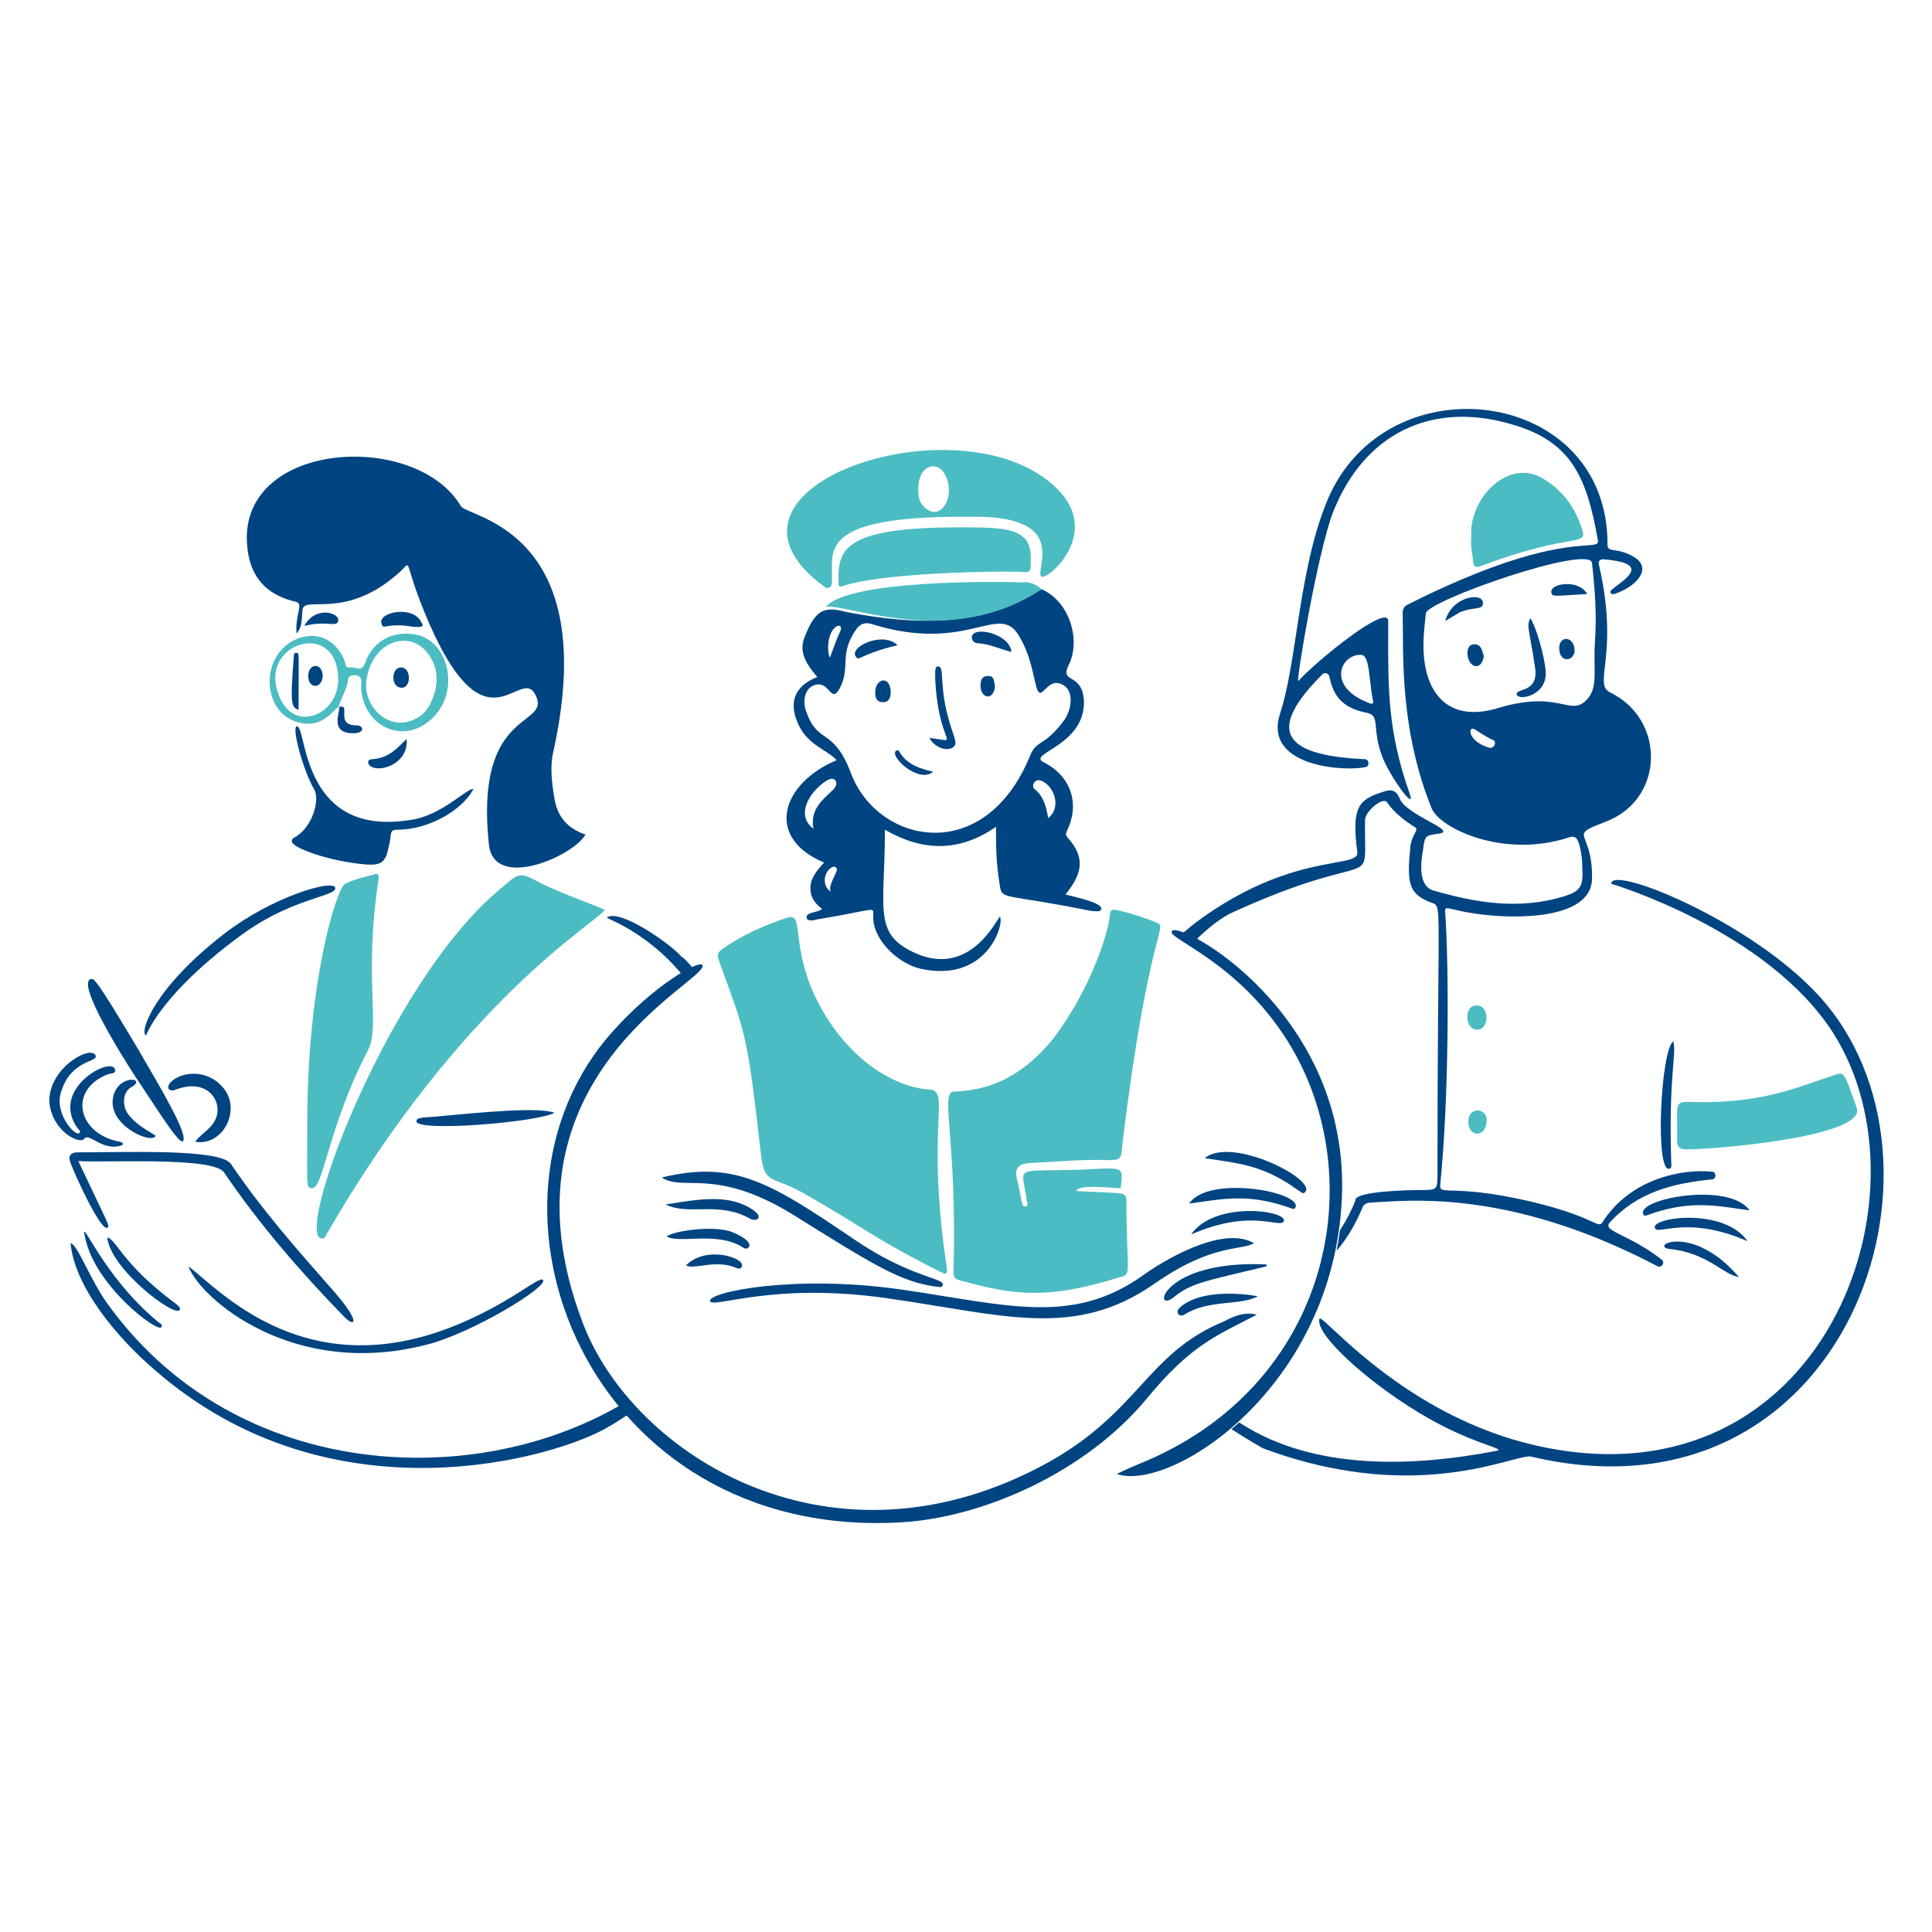
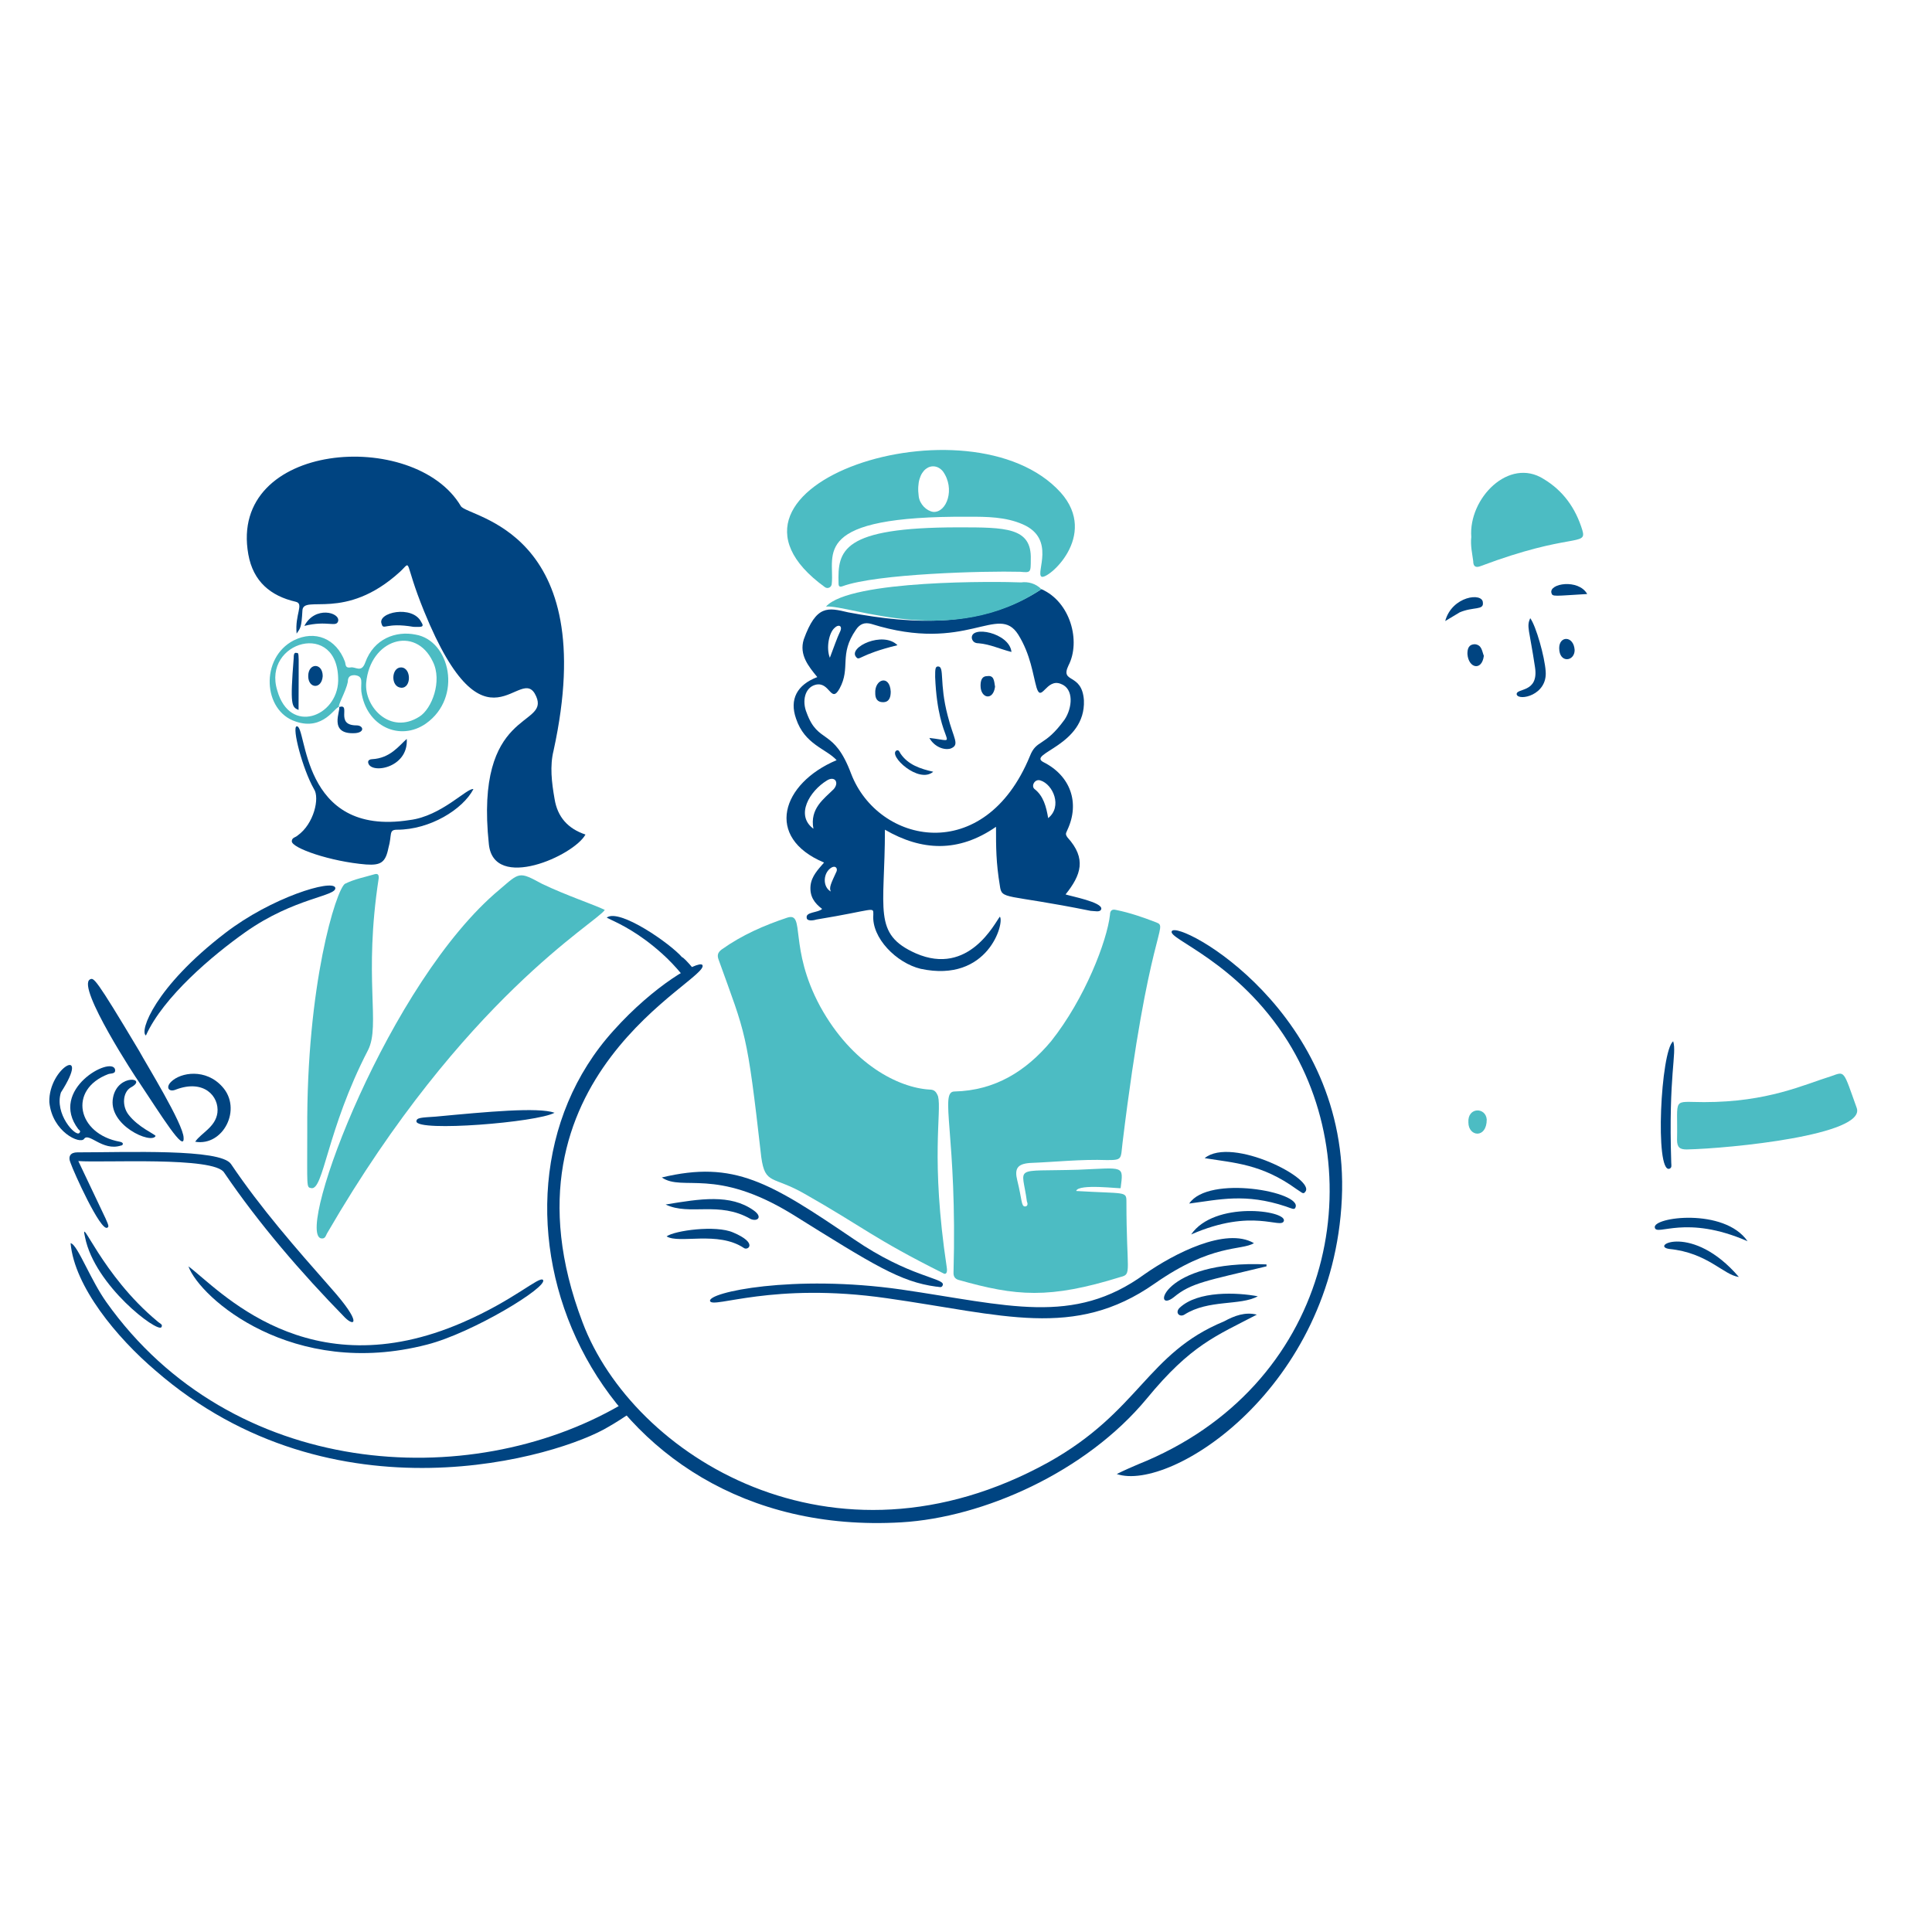
<svg xmlns="http://www.w3.org/2000/svg" fill="none" viewBox="0 0 200 200">
  <g id="frontline-worker--health-care-frontline-worker">
    <g id="Group">
      <path id="Vector" fill="#004481" d="M60.607 86.392C59.407 88.592 51.107 92.292 50.607 87.392C49.107 73.292 56.907 75.291 55.507 72.091C53.907 68.391 50.307 78.992 43.907 63.292C41.707 57.892 42.707 57.992 41.407 59.191C35.707 64.391 31.407 61.492 31.307 63.191C31.207 64.992 31.107 64.992 30.707 65.591C30.507 63.592 31.507 62.492 30.607 62.292C28.007 61.692 26.207 60.192 25.707 57.392C23.607 45.692 42.907 44.292 47.707 52.392C48.407 53.592 62.307 54.791 57.307 77.692C56.907 79.291 57.107 80.992 57.407 82.692C57.707 84.591 58.807 85.792 60.607 86.392Z" />
      <path id="Vector_2" fill="#4cbcc3" d="M62.607 94.192C61.807 95.492 48.007 103.291 33.907 127.591C33.707 127.891 33.707 128.291 33.207 128.191C30.607 127.391 40.307 101.591 51.707 92.091C53.807 90.291 53.707 90.192 56.107 91.492C58.607 92.692 61.607 93.692 62.607 94.192Z" />
      <path id="Vector_3" fill="#4cbcc3" d="M31.807 117.092C31.707 101.892 34.807 92.091 35.707 91.492C36.707 90.992 37.807 90.791 38.807 90.492C39.207 90.391 39.207 90.692 39.207 90.892C37.607 101.292 39.407 106.091 38.107 108.691C33.807 116.991 33.507 123.292 32.207 122.992C31.707 122.892 31.807 122.992 31.807 117.092Z" />
      <path id="Vector_4" fill="#004481" d="M49.007 81.692C47.907 83.791 44.507 85.892 41.107 85.892C40.207 85.892 40.607 86.392 40.207 87.792C39.907 89.292 39.407 89.591 37.907 89.492C34.207 89.192 30.207 87.791 30.207 87.091C30.207 86.692 30.607 86.692 30.807 86.492C32.507 85.291 33.107 82.591 32.507 81.692C31.307 79.591 30.207 75.291 30.707 75.192C31.807 74.992 31.007 86.692 42.407 84.892C45.707 84.492 48.407 81.492 49.007 81.692Z" />
      <path id="Vector_5" fill="#004481" d="M8.107 120.192C11.307 126.992 11.407 126.892 11.107 127.092C10.407 127.492 7.607 121.292 7.307 120.392C7.007 119.692 7.307 119.292 8.007 119.292C13.207 119.292 22.807 118.892 23.907 120.492C27.007 125.092 30.607 129.192 34.307 133.392C37.507 136.992 36.707 137.392 35.707 136.392C31.207 131.792 26.807 126.692 23.207 121.392C22.207 119.692 10.607 120.392 8.107 120.192Z" />
      <path id="Vector_6" fill="#4cbcc3" d="M35.107 73.192C34.707 73.091 33.507 75.692 30.607 74.692C27.207 73.591 26.907 68.092 30.407 66.292C32.607 65.192 34.807 66.092 35.707 68.492C35.807 68.792 35.707 69.192 36.307 69.092C36.807 68.992 37.407 69.692 37.807 68.592C38.707 66.092 41.007 65.291 43.007 65.692C46.607 66.291 47.907 72.192 44.107 74.892C41.407 76.792 37.907 75.192 37.407 71.592C37.307 70.692 37.707 69.992 36.707 69.892C36.207 69.892 36.007 70.092 36.007 70.592C35.807 71.592 34.907 73.091 35.107 73.192ZM37.907 70.692C37.707 73.192 40.407 76.091 43.407 74.192C44.707 73.391 45.807 70.492 44.807 68.492C43.007 64.692 38.307 66.192 37.907 70.692ZM35.007 70.492C35.107 64.092 27.107 66.392 28.707 71.492C30.007 76.092 34.907 74.192 35.007 70.492Z" />
      <path id="Vector_7" fill="#004481" d="M13.307 115.392C12.607 114.492 12.707 113.092 13.507 112.592C15.407 111.592 12.207 111.092 11.707 113.592C11.107 116.492 15.707 118.492 16.107 117.592C16.007 117.392 14.307 116.692 13.307 115.392Z" />
      <path id="Vector_8" fill="#004481" d="M14.307 111.892C16.707 115.492 19.107 119.392 19.007 117.792C19.007 116.392 15.107 110.092 14.407 108.792C9.807 101.092 9.707 101.192 9.307 101.392C7.907 102.192 14.207 111.792 14.307 111.892Z" />
      <path id="Vector_9" fill="#004481" d="M19.507 131.092C22.607 133.392 31.807 143.892 47.907 136.892C53.207 134.592 55.807 132.092 56.207 132.492C56.807 133.192 48.907 137.992 44.207 139.192C30.307 142.792 20.707 134.392 19.507 131.092Z" />
      <path id="Vector_10" fill="#004481" d="M23.307 96.591C28.107 92.891 34.407 90.992 34.707 91.892C34.907 92.792 30.507 92.892 25.407 96.492C22.007 98.892 16.907 103.192 15.107 107.192C14.408 106.792 16.007 102.192 23.307 96.591Z" />
-       <path id="Vector_11" fill="#004481" d="M12.407 118.192C8.007 117.392 7.007 112.792 11.207 111.192C11.507 111.092 12.007 111.192 11.907 110.692C11.507 109.292 5.007 112.792 8.107 116.892C8.207 116.992 8.407 117.092 8.207 117.292C7.807 117.692 5.607 115.292 6.307 113.092C7.307 109.692 10.107 109.992 9.907 109.292C9.507 108.092 5.007 110.492 5.107 114.092C5.407 117.192 8.307 118.492 8.707 117.892C9.207 117.192 10.607 119.192 12.507 118.592C12.707 118.592 12.907 118.292 12.407 118.192Z" />
+       <path id="Vector_11" fill="#004481" d="M12.407 118.192C8.007 117.392 7.007 112.792 11.207 111.192C11.507 111.092 12.007 111.192 11.907 110.692C11.507 109.292 5.007 112.792 8.107 116.892C8.207 116.992 8.407 117.092 8.207 117.292C7.807 117.692 5.607 115.292 6.307 113.092C9.507 108.092 5.007 110.492 5.107 114.092C5.407 117.192 8.307 118.492 8.707 117.892C9.207 117.192 10.607 119.192 12.507 118.592C12.707 118.592 12.907 118.292 12.407 118.192Z" />
      <path id="Vector_12" fill="#004481" d="M20.207 118.192C20.807 117.292 22.307 116.692 22.507 115.192C22.707 113.492 21.107 111.692 18.207 112.792C17.507 113.092 17.107 112.592 17.707 111.992C18.707 110.992 21.307 110.592 23.007 112.492C25.107 114.792 23.107 118.692 20.207 118.192Z" />
      <path id="Vector_13" fill="#004481" d="M57.407 115.192C55.607 116.192 43.207 117.192 43.107 116.092C43.107 115.692 43.607 115.692 45.107 115.592C50.407 115.092 55.707 114.592 57.407 115.192Z" />
      <path id="Vector_14" fill="#004481" d="M16.307 136.792C16.507 136.992 16.907 137.092 16.707 137.392C16.307 137.992 9.807 133.092 8.807 128.092C8.207 125.492 10.507 131.992 16.307 136.792Z" />
-       <path id="Vector_15" fill="#004481" d="M11.107 128.092C12.107 128.392 12.707 130.892 18.107 134.892C18.507 135.192 18.707 135.392 18.607 135.592C18.207 136.492 11.407 131.392 11.107 128.092Z" />
      <path id="Vector_16" fill="#004481" d="M42.807 64.892C39.907 64.392 39.707 65.292 39.507 64.592C39.007 63.392 42.707 62.592 43.607 64.392C44.007 64.992 43.507 64.892 42.807 64.892Z" />
      <path id="Vector_17" fill="#004481" d="M42.107 76.492C42.307 79.592 38.207 80.192 38.107 78.892C38.107 78.692 38.307 78.592 38.507 78.592C40.407 78.492 41.307 77.192 42.107 76.492Z" />
      <path id="Vector_18" fill="#004481" d="M35.107 73.192C36.407 72.791 34.607 75.091 36.907 75.091C37.607 75.091 37.807 75.792 36.807 75.892C33.907 76.092 35.307 73.492 35.107 73.192C35.007 73.091 35.107 73.192 35.107 73.192Z" />
      <path id="Vector_19" fill="#004481" d="M31.507 64.792C32.607 62.692 35.207 63.392 35.007 64.292C34.807 64.992 33.907 64.192 31.507 64.792Z" />
      <path id="Vector_20" fill="#004481" d="M41.507 71.192C40.407 71.091 40.507 69.092 41.507 69.092C42.607 69.092 42.607 71.291 41.507 71.192Z" />
      <path id="Vector_21" fill="#004481" d="M30.907 73.492C30.207 73.192 30.007 73.092 30.407 68.092C30.407 67.892 30.407 67.492 30.707 67.592C31.007 67.592 30.907 67.492 30.907 73.492Z" />
      <path id="Vector_22" fill="#004481" d="M33.407 69.992C33.307 71.391 31.907 71.291 31.907 69.992C31.907 68.591 33.407 68.591 33.407 69.992Z" />
      <path id="Subtract" fill="#004481" fill-rule="evenodd" d="M71.824 100.337C71.143 99.511 70.682 99.073 70.607 99.092C69.407 97.692 64.107 93.992 62.807 94.992C62.9 95.047 63.056 95.121 63.266 95.22C64.184 95.652 66.147 96.576 68.507 98.692C69.23 99.335 69.961 100.105 70.682 100.98C71.07 100.755 71.45 100.542 71.824 100.337ZM64.207 145.466C64.472 145.791 64.744 146.112 65.023 146.429C63.792 147.257 63.007 147.692 63.007 147.692C57.907 150.792 34.507 157.892 16.107 141.892C12.107 138.492 7.707 133.192 7.307 128.692C7.686 128.746 8.24 129.824 8.939 131.183C9.531 132.336 10.227 133.69 11.007 134.792C23.993 153.081 48.537 154.544 64.207 145.466Z" clip-rule="evenodd" />
    </g>
    <g id="Group_2">
      <path id="Vector_23" fill="#4cbcc3" d="M174.607 118.991C179.107 118.891 193.207 117.491 192.207 114.691C190.807 110.791 191.007 110.891 189.607 111.391C186.707 112.291 183.007 114.091 176.407 114.091C173.007 114.091 173.707 113.491 173.607 117.991C173.607 118.791 173.907 118.991 174.607 118.991Z" />
      <path id="Vector_24" fill="#4cbcc3" d="M152.507 58.091C152.507 58.691 152.807 58.791 153.307 58.591C162.607 55.091 164.307 56.592 163.807 54.892C163.107 52.592 161.807 50.791 159.807 49.591C156.207 47.291 152.007 51.591 152.307 55.591C152.207 56.491 152.407 57.291 152.507 58.091Z" />
      <path id="Vector_25" fill="#004481" d="M173.207 107.792C171.907 108.792 171.307 121.391 172.807 120.991C173.107 120.891 173.007 120.591 173.007 120.391C172.707 111.191 173.607 109.092 173.207 107.792Z" />
-       <path id="Vector_26" fill="#004481" d="M170.107 125.691C170.207 125.991 170.507 125.791 171.107 125.591C175.307 124.191 178.007 124.892 181.107 125.292C179.007 122.292 169.407 124.091 170.107 125.691Z" />
      <path id="Vector_27" fill="#004481" d="M171.307 127.091C171.507 127.991 174.506 125.691 180.906 128.491C178.506 124.991 171.007 125.991 171.307 127.091Z" />
      <path id="Vector_28" fill="#004481" d="M172.807 129.292C176.807 129.692 178.407 131.991 180.007 132.191C175.207 126.591 170.707 128.992 172.807 129.292Z" />
-       <path id="Vector_29" fill="#4cbcc3" d="M152.906 106.591C154.206 106.591 154.206 104.091 152.906 104.091C151.506 103.991 151.606 106.591 152.906 106.591Z" />
      <path id="Vector_30" fill="#4cbcc3" d="M153.907 115.891C153.807 114.591 151.907 114.591 152.007 116.191C152.007 117.691 153.907 117.891 153.907 115.891Z" />
      <path id="Vector_31" fill="#004481" d="M158.407 63.992C158.007 64.891 158.307 65.091 158.907 69.091C159.307 71.791 156.907 71.192 157.007 71.891C157.207 72.591 160.207 71.992 160.007 69.492C159.907 67.992 159.007 64.791 158.407 63.992Z" />
      <path id="Vector_32" fill="#004481" d="M153.507 62.391C153.507 61.291 150.307 61.691 149.607 64.291C150.107 63.991 150.607 63.691 151.107 63.391C152.507 62.791 153.607 63.191 153.507 62.391Z" />
      <path id="Vector_33" fill="#004481" d="M160.607 61.392C160.707 61.791 160.907 61.691 164.307 61.492C163.407 59.892 160.307 60.392 160.607 61.392Z" />
      <path id="Vector_34" fill="#004481" d="M152.707 66.691C152.007 66.691 151.907 67.191 151.907 67.691C152.007 69.191 153.407 69.492 153.607 67.891C153.407 67.391 153.407 66.791 152.707 66.691Z" />
      <path id="Vector_35" fill="#004481" d="M161.407 67.091C161.407 68.691 163.007 68.492 163.007 67.291C162.907 65.791 161.407 65.791 161.407 67.091Z" />
      <path id="Vector_36" fill="#004481" d="M123.107 124.591C126.207 124.191 128.907 123.491 133.107 124.891C133.707 125.091 134.007 125.291 134.107 124.991C134.807 123.391 125.107 121.591 123.107 124.591Z" />
      <path id="Vector_37" fill="#004481" d="M135.107 123.391C136.307 122.091 127.507 117.591 124.707 119.891C127.807 120.391 130.607 120.491 134.207 123.091C134.707 123.391 134.907 123.691 135.107 123.391Z" />
      <path id="Vector_38" fill="#004481" d="M132.906 126.391C133.206 125.291 125.707 124.291 123.307 127.791C129.707 124.991 132.606 127.291 132.906 126.391Z" />
-       <path id="Subtract_2" fill="#004481" fill-rule="evenodd" d="M166.807 91.491C166.707 89.491 181.107 95.291 188.207 102.991C204.107 120.191 191.207 158.491 158.507 150.791C158.178 150.704 157.437 150.899 156.312 151.196C152.3 152.254 143.403 154.599 130.907 149.991C130.83 149.953 130.768 149.93 130.716 149.909C130.63 149.877 130.569 149.853 130.507 149.791C129.448 149.186 128.441 148.571 127.482 147.947C127.749 147.722 128.015 147.49 128.281 147.25C128.357 147.298 128.433 147.345 128.507 147.391C136.007 152.191 146.107 151.891 154.907 150.191C155.391 150.095 155.055 149.974 154.114 149.638C153.111 149.279 151.422 148.675 149.307 147.591C143.007 144.391 135.907 138.191 136.607 136.491C136.714 136.427 137.191 136.87 138.013 137.635C141.018 140.43 148.636 147.515 159.707 149.791C188.707 155.791 200.407 123.791 189.807 106.991C183.007 96.291 166.807 91.491 166.807 91.491ZM138.718 127.36C139.351 126.387 139.902 125.32 140.307 124.291C140.107 123.291 146.007 123.191 147.007 123.191H147.007C148.807 123.191 148.807 123.191 148.807 121.391C148.807 96.098 149.218 94.064 148.549 93.606C148.481 93.559 148.4 93.529 148.307 93.491C145.807 92.591 145.607 91.491 146.007 87.591C146.098 86.95 146.316 86.54 146.467 86.254C146.646 85.917 146.732 85.754 146.407 85.591C145.307 84.891 144.307 84.091 143.607 83.091C143.207 82.391 141.307 83.992 141.307 84.891C141.27 87.766 141.486 88.88 141.027 89.475C140.226 90.517 137.367 89.975 127.507 94.491C126.441 94.985 125.113 95.997 123.687 97.408C123.223 97.169 122.757 96.949 122.289 96.748C122.937 96.165 123.58 95.644 124.207 95.191C130.367 90.728 135.342 89.822 138.113 89.316C139.75 89.018 140.618 88.86 140.507 88.191C139.907 83.591 140.607 82.791 143.107 81.991C143.907 81.691 144.507 81.691 144.907 82.691C145.254 83.535 146.735 84.355 147.906 85.002C149.094 85.66 149.964 86.14 149.007 86.291C148.257 86.391 147.882 86.442 147.669 86.654C147.457 86.867 147.407 87.241 147.307 87.991C147.007 89.591 146.907 91.791 148.407 92.191C152.907 93.491 157.307 94.192 161.907 92.791C163.507 92.291 163.907 91.791 163.807 90.091C163.807 89.091 163.707 88.091 163.407 87.191C163.207 86.691 163.007 86.491 162.407 86.691C155.707 88.891 149.107 85.791 148.207 83.691C145.271 76.438 145.243 69.558 145.226 65.303C145.223 64.631 145.22 64.024 145.207 63.491C145.207 63.091 145.307 62.791 145.707 62.591C156.828 56.996 162.084 56.616 164.206 56.462C165.194 56.39 165.502 56.368 165.407 55.892C164.207 49.092 162.507 45.492 156.007 43.791C148.307 41.691 141.307 44.691 138.007 52.991C136.407 57.091 134.107 70.791 134.407 70.491C136.307 68.391 143.707 62.392 143.707 64.291C143.707 64.757 143.706 65.213 143.705 65.66C143.691 71.372 143.681 75.786 145.907 82.091C146.707 84.291 143.707 80.191 143.007 78.091C142.583 76.904 142.5 76.005 142.439 75.34C142.356 74.436 142.313 73.964 141.507 73.791C138.907 73.291 138.007 71.991 137.607 69.991C137.507 69.691 137.107 69.591 136.907 69.791C131.407 75.291 132.207 78.191 141.307 78.591C141.707 78.591 141.807 79.291 141.407 79.391C139.507 79.891 130.707 79.492 132.507 73.891C133.254 71.608 133.708 68.651 134.199 65.46C134.89 60.964 135.652 56.002 137.407 51.791C143.507 37.191 166.507 40.092 166.407 56.392C166.407 56.852 166.669 56.894 167.167 56.972C167.641 57.047 168.329 57.155 169.207 57.691C171.107 58.891 169.307 60.791 167.107 61.491C166.807 61.591 166.507 61.291 166.907 60.991C167.037 60.889 167.178 60.782 167.324 60.673C168.741 59.604 170.532 58.254 165.907 57.892C165.707 57.892 165.407 58.092 165.507 58.392C166.742 63.728 166.369 66.981 166.141 68.968C165.963 70.518 165.874 71.297 166.707 71.691C172.407 74.491 172.307 82.591 166.407 84.991C163.74 86.022 163.755 86.06 164.158 87.111C164.42 87.793 164.846 88.904 164.807 90.991C164.707 95.191 156.907 95.191 152.807 94.591C151.747 94.445 151.021 94.272 150.531 94.156C149.681 93.953 149.543 93.92 149.607 94.491C150.007 100.091 150.007 113.491 149.107 122.491C149.011 123.212 149.192 123.217 150.36 123.25C151.622 123.285 154.039 123.352 158.507 124.391C162.132 125.257 163.854 126.035 164.751 126.44C165.511 126.783 165.677 126.859 165.907 126.491C168.807 121.991 174.107 120.991 177.207 121.291C177.707 121.291 177.707 122.091 177.207 122.091C173.207 122.491 169.507 123.391 166.607 126.591C166.234 127.071 166.855 127.38 168.017 127.959C169.034 128.465 170.466 129.178 172.007 130.391C172.407 130.691 172.007 131.291 171.607 131.091C157.202 123.515 147.084 124.163 142.727 124.442C142.426 124.461 142.152 124.479 141.907 124.491C141.507 124.491 141.107 124.691 141.007 125.091C140.202 126.997 139.282 128.427 138.36 129.476C138.5 128.784 138.62 128.079 138.718 127.36ZM141.838 70.486C141.675 69.048 141.532 67.791 140.907 67.791C138.807 67.692 137.307 70.991 141.507 72.691C141.907 72.891 142.307 72.992 142.107 72.391C141.985 71.782 141.909 71.116 141.838 70.486ZM152.807 75.591C151.907 74.891 151.807 76.692 154.107 77.391C154.707 77.591 155.007 76.691 154.507 76.591C153.907 76.291 153.407 75.991 152.807 75.591ZM147.507 68.791C148.107 72.391 150.507 74.692 155.107 73.291C158.608 72.236 160.503 72.631 161.788 72.899C162.815 73.114 163.451 73.247 164.207 72.491C165.114 71.584 165.096 70.432 165.07 68.833C165.059 68.141 165.046 67.367 165.107 66.491C165.307 63.691 165.107 60.992 164.807 58.291C164.607 56.291 147.707 62.191 147.607 63.491C147.603 63.53 147.598 63.569 147.594 63.607C147.398 65.365 147.213 67.03 147.507 68.791Z" clip-rule="evenodd" />
    </g>
    <g id="Group_3">
      <path id="Vector_39" fill="#4cbcc3" d="M111.406 123.291C116.506 123.591 116.607 123.291 116.607 124.391C116.607 131.691 117.207 131.891 116.007 132.191C108.607 134.491 105.207 134.191 99.207 132.491C98.906 132.391 98.707 132.191 98.707 131.791C99.106 117.491 97.207 112.991 98.807 112.991C103.007 112.891 106.207 110.891 108.807 107.791C112.307 103.391 114.606 97.391 114.906 94.691C114.906 94.291 115.107 94.091 115.507 94.191C117.007 94.491 118.407 94.991 119.707 95.491C121.007 95.991 118.907 96.091 116.207 118.291C116.007 119.991 116.207 120.091 114.607 120.091C111.907 119.991 109.207 120.291 106.607 120.391C105.307 120.491 105.007 120.991 105.307 122.191C105.807 124.191 105.707 124.891 106.107 124.891C106.407 124.891 106.407 124.591 106.307 124.391C105.807 120.591 104.707 121.291 111.607 121.091C116.407 120.891 116.307 120.591 116.007 122.991C116.107 123.091 111.606 122.491 111.406 123.291Z" />
      <path id="Vector_40" fill="#4cbcc3" d="M97.607 131.791C90.407 128.191 89.307 126.991 83.307 123.591C80.007 121.691 79.207 122.691 78.807 119.791C77.307 106.591 77.207 107.191 74.407 99.391C74.207 98.891 74.307 98.591 74.707 98.291C76.807 96.791 79.107 95.791 81.507 94.991C83.407 94.391 81.607 98.091 84.907 104.191C88.207 110.191 93.007 112.591 96.207 112.791C96.707 112.791 96.907 112.991 97.107 113.491C97.507 115.091 96.307 119.891 98.007 131.191C98.107 131.791 97.907 131.991 97.607 131.791Z" />
      <path id="Vector_41" fill="#004481" d="M107.807 60.991C110.807 62.291 111.907 66.391 110.607 68.891C109.707 70.791 112.006 69.591 112.206 72.491C112.406 77.191 106.306 77.991 108.006 78.891C110.806 80.291 111.806 83.091 110.506 85.891C110.406 86.191 110.206 86.291 110.506 86.691C112.506 88.891 111.907 90.591 110.307 92.591C110.907 92.791 114.106 93.391 114.006 94.091C113.906 94.491 113.306 94.291 112.906 94.291C104.006 92.491 103.706 93.191 103.506 91.691C103.106 89.291 103.107 87.691 103.107 85.591C99.207 88.291 95.407 88.091 91.607 85.891C91.607 94.191 90.306 96.691 94.806 98.691C100.307 101.091 103.006 95.491 103.506 94.891C104.006 95.491 102.307 101.791 95.306 100.291C92.806 99.691 90.206 97.091 90.406 94.691C90.406 93.791 90.606 94.191 84.507 95.191C84.207 95.291 83.507 95.391 83.507 94.991C83.406 94.391 84.707 94.491 85.107 94.091C84.307 93.491 83.806 92.791 83.906 91.691C84.006 90.691 84.707 89.991 85.306 89.291C79.106 86.691 80.907 81.091 86.607 78.691C85.507 77.491 83.306 77.091 82.406 74.391C81.706 72.391 82.507 70.891 84.607 70.091C83.707 68.991 82.706 67.791 83.206 66.191C84.506 62.591 85.707 62.891 87.806 63.391C94.707 64.691 101.707 64.991 107.807 60.991ZM106.607 78.291C107.307 76.491 108.106 77.391 110.206 74.491C111.006 73.291 111.207 71.291 109.807 70.791C108.307 70.191 107.807 72.791 107.307 71.191C106.907 69.791 106.706 67.791 105.406 65.691C103.306 62.391 100.106 67.691 90.206 64.591C89.506 64.391 89.007 64.591 88.607 65.191C86.807 67.791 88.106 69.091 86.906 71.291C86.006 72.891 85.906 70.491 84.406 70.891C83.306 71.191 83.007 72.591 83.507 73.791C84.707 77.091 86.307 75.291 88.107 80.091C90.907 87.391 101.907 89.691 106.607 78.291ZM84.206 85.791C83.806 83.691 85.306 82.691 86.306 81.691C86.906 80.991 86.407 80.291 85.607 80.791C83.807 81.891 82.306 84.391 84.206 85.791ZM108.506 84.691C110.006 83.491 109.006 81.191 107.706 80.791C107.106 80.591 106.707 81.391 107.107 81.691C108.007 82.391 108.306 83.491 108.506 84.691ZM85.906 68.091C86.906 65.391 86.707 65.991 87.007 65.291C87.207 64.791 86.806 64.591 86.406 64.991C85.806 65.491 85.506 67.091 85.906 68.091ZM86.007 92.291C85.806 91.891 86.007 91.491 86.607 90.191C86.707 89.891 86.507 89.591 86.107 89.791C85.207 90.291 85.106 91.791 86.007 92.291Z" />
      <path id="Vector_42" fill="#4cbcc3" d="M100.307 53.491C83.806 53.391 86.407 57.391 86.107 60.391C86.107 60.791 85.706 60.991 85.406 60.791C70.906 50.291 100.507 40.691 109.807 50.991C113.807 55.491 108.407 60.091 107.807 59.691C107.207 59.291 109.306 55.791 105.906 54.291C104.106 53.491 102.107 53.491 100.307 53.491ZM95.107 51.391C95.207 52.191 95.907 52.891 96.607 52.991C98.007 53.091 98.907 50.591 97.607 48.791C96.607 47.591 94.707 48.491 95.107 51.391Z" />
      <path id="Vector_43" fill="#004481" d="M130.107 136.091C125.907 138.291 123.307 139.191 118.707 144.791C112.407 152.391 101.807 157.091 93.307 157.591C60.807 159.491 47.307 124.591 63.507 106.691C67.707 101.991 72.307 99.391 72.707 99.891C73.707 101.391 50.607 111.391 60.307 136.891C65.507 150.691 86.207 163.691 108.507 151.391C118.007 146.091 118.707 140.091 126.707 136.791C127.807 136.191 128.907 135.791 130.107 136.091Z" />
      <path id="Vector_44" fill="#4cbcc3" d="M99.207 54.591C104.106 54.591 106.806 54.591 106.706 57.891C106.706 59.291 106.707 59.291 105.607 59.191C101.907 59.091 90.707 59.391 87.207 60.691C86.906 60.791 86.807 60.691 86.807 60.391C86.707 56.991 87.106 54.591 99.207 54.591Z" />
      <path id="Vector_45" fill="#004481" d="M129.806 128.691C128.506 129.491 125.506 128.691 119.506 132.891C111.206 138.691 103.806 136.091 91.806 134.391C80.006 132.691 73.806 135.491 73.506 134.691C73.206 133.791 82.106 131.891 93.306 133.491C104.306 135.091 111.106 137.291 118.506 131.891C121.506 129.791 126.906 126.991 129.806 128.691Z" />
      <path id="Vector_46" fill="#4cbcc3" d="M107.807 60.991C98.607 67.191 88.007 62.591 85.507 62.791C88.007 59.991 103.407 60.191 105.707 60.291C106.407 60.191 107.207 60.391 107.807 60.991Z" />
      <path id="Vector_47" fill="#004481" d="M68.507 121.891C76.007 120.091 79.707 122.391 88.407 128.291C94.107 132.191 97.707 132.291 97.607 132.991C97.507 133.391 97.207 133.191 96.907 133.191C93.207 132.691 90.507 130.991 82.007 125.691C74.007 120.791 70.707 123.391 68.507 121.891Z" />
      <path id="Vector_48" fill="#004481" d="M68.906 124.691C72.506 124.091 75.606 123.591 78.006 125.291C79.006 125.991 78.406 126.491 77.706 126.191C74.406 124.291 71.406 125.891 68.906 124.691Z" />
      <path id="Vector_49" fill="#004481" d="M69.007 127.991C69.807 127.391 74.107 126.791 75.907 127.591C78.507 128.691 77.407 129.491 77.007 129.191C74.307 127.391 70.307 128.791 69.007 127.991Z" />
      <path id="Vector_50" fill="#004481" d="M96.207 76.391C99.707 76.791 97.107 77.491 96.807 70.091C96.807 69.291 96.807 68.991 97.107 68.991C97.807 68.991 97.207 70.691 98.107 74.091C98.707 76.491 99.406 77.091 98.406 77.491C97.707 77.691 96.707 77.291 96.207 76.391Z" />
      <path id="Vector_51" fill="#004481" d="M104.707 67.491C103.507 67.191 102.507 66.691 101.307 66.591C101.007 66.591 100.707 66.491 100.607 66.091C100.407 64.691 104.507 65.491 104.707 67.491Z" />
      <path id="Vector_52" fill="#004481" d="M92.906 66.791C88.806 67.791 89.007 68.491 88.607 67.991C87.807 66.991 91.406 65.291 92.906 66.791Z" />
      <path id="Vector_53" fill="#004481" d="M92.207 71.591C92.207 72.091 92.107 72.691 91.407 72.691C90.807 72.691 90.607 72.291 90.607 71.791C90.507 70.291 92.107 69.791 92.207 71.591Z" />
      <path id="Vector_54" fill="#004481" d="M96.606 79.891C95.106 81.191 91.906 78.191 92.806 77.691C93.006 77.591 93.106 77.791 93.206 77.991C94.006 79.191 95.306 79.591 96.606 79.891Z" />
      <path id="Vector_55" fill="#004481" d="M103.007 71.091C102.807 72.591 101.507 72.291 101.507 70.991C101.507 70.491 101.607 69.991 102.207 69.991C102.907 69.891 102.907 70.491 103.007 71.091Z" />
      <path id="Vector_56" fill="#004481" d="M138.906 124.091C139.806 104.791 122.006 95.191 121.306 96.391C120.806 97.191 128.106 99.491 133.306 107.791C142.106 121.891 137.806 143.591 117.806 151.591C117.106 151.891 116.406 152.191 115.606 152.591C121.206 154.491 138.006 143.691 138.906 124.091Z" />
      <path id="Vector_57" fill="#004481" d="M131.107 131.091C124.907 132.591 123.307 132.791 121.507 134.291C119.207 136.091 120.207 130.391 131.107 130.891V131.091Z" />
      <path id="Vector_58" fill="#004481" d="M130.206 134.191C128.406 135.191 125.107 134.491 122.607 136.091C122.107 136.391 121.607 135.891 122.107 135.391C124.007 133.591 128.106 133.791 130.206 134.191Z" />
-       <path id="Vector_59" fill="#004481" d="M71.007 130.991C73.107 128.891 77.107 130.191 76.807 131.091C76.707 131.291 76.607 131.391 76.307 131.291C74.107 130.291 71.907 131.491 71.007 130.991Z" />
    </g>
  </g>
</svg>